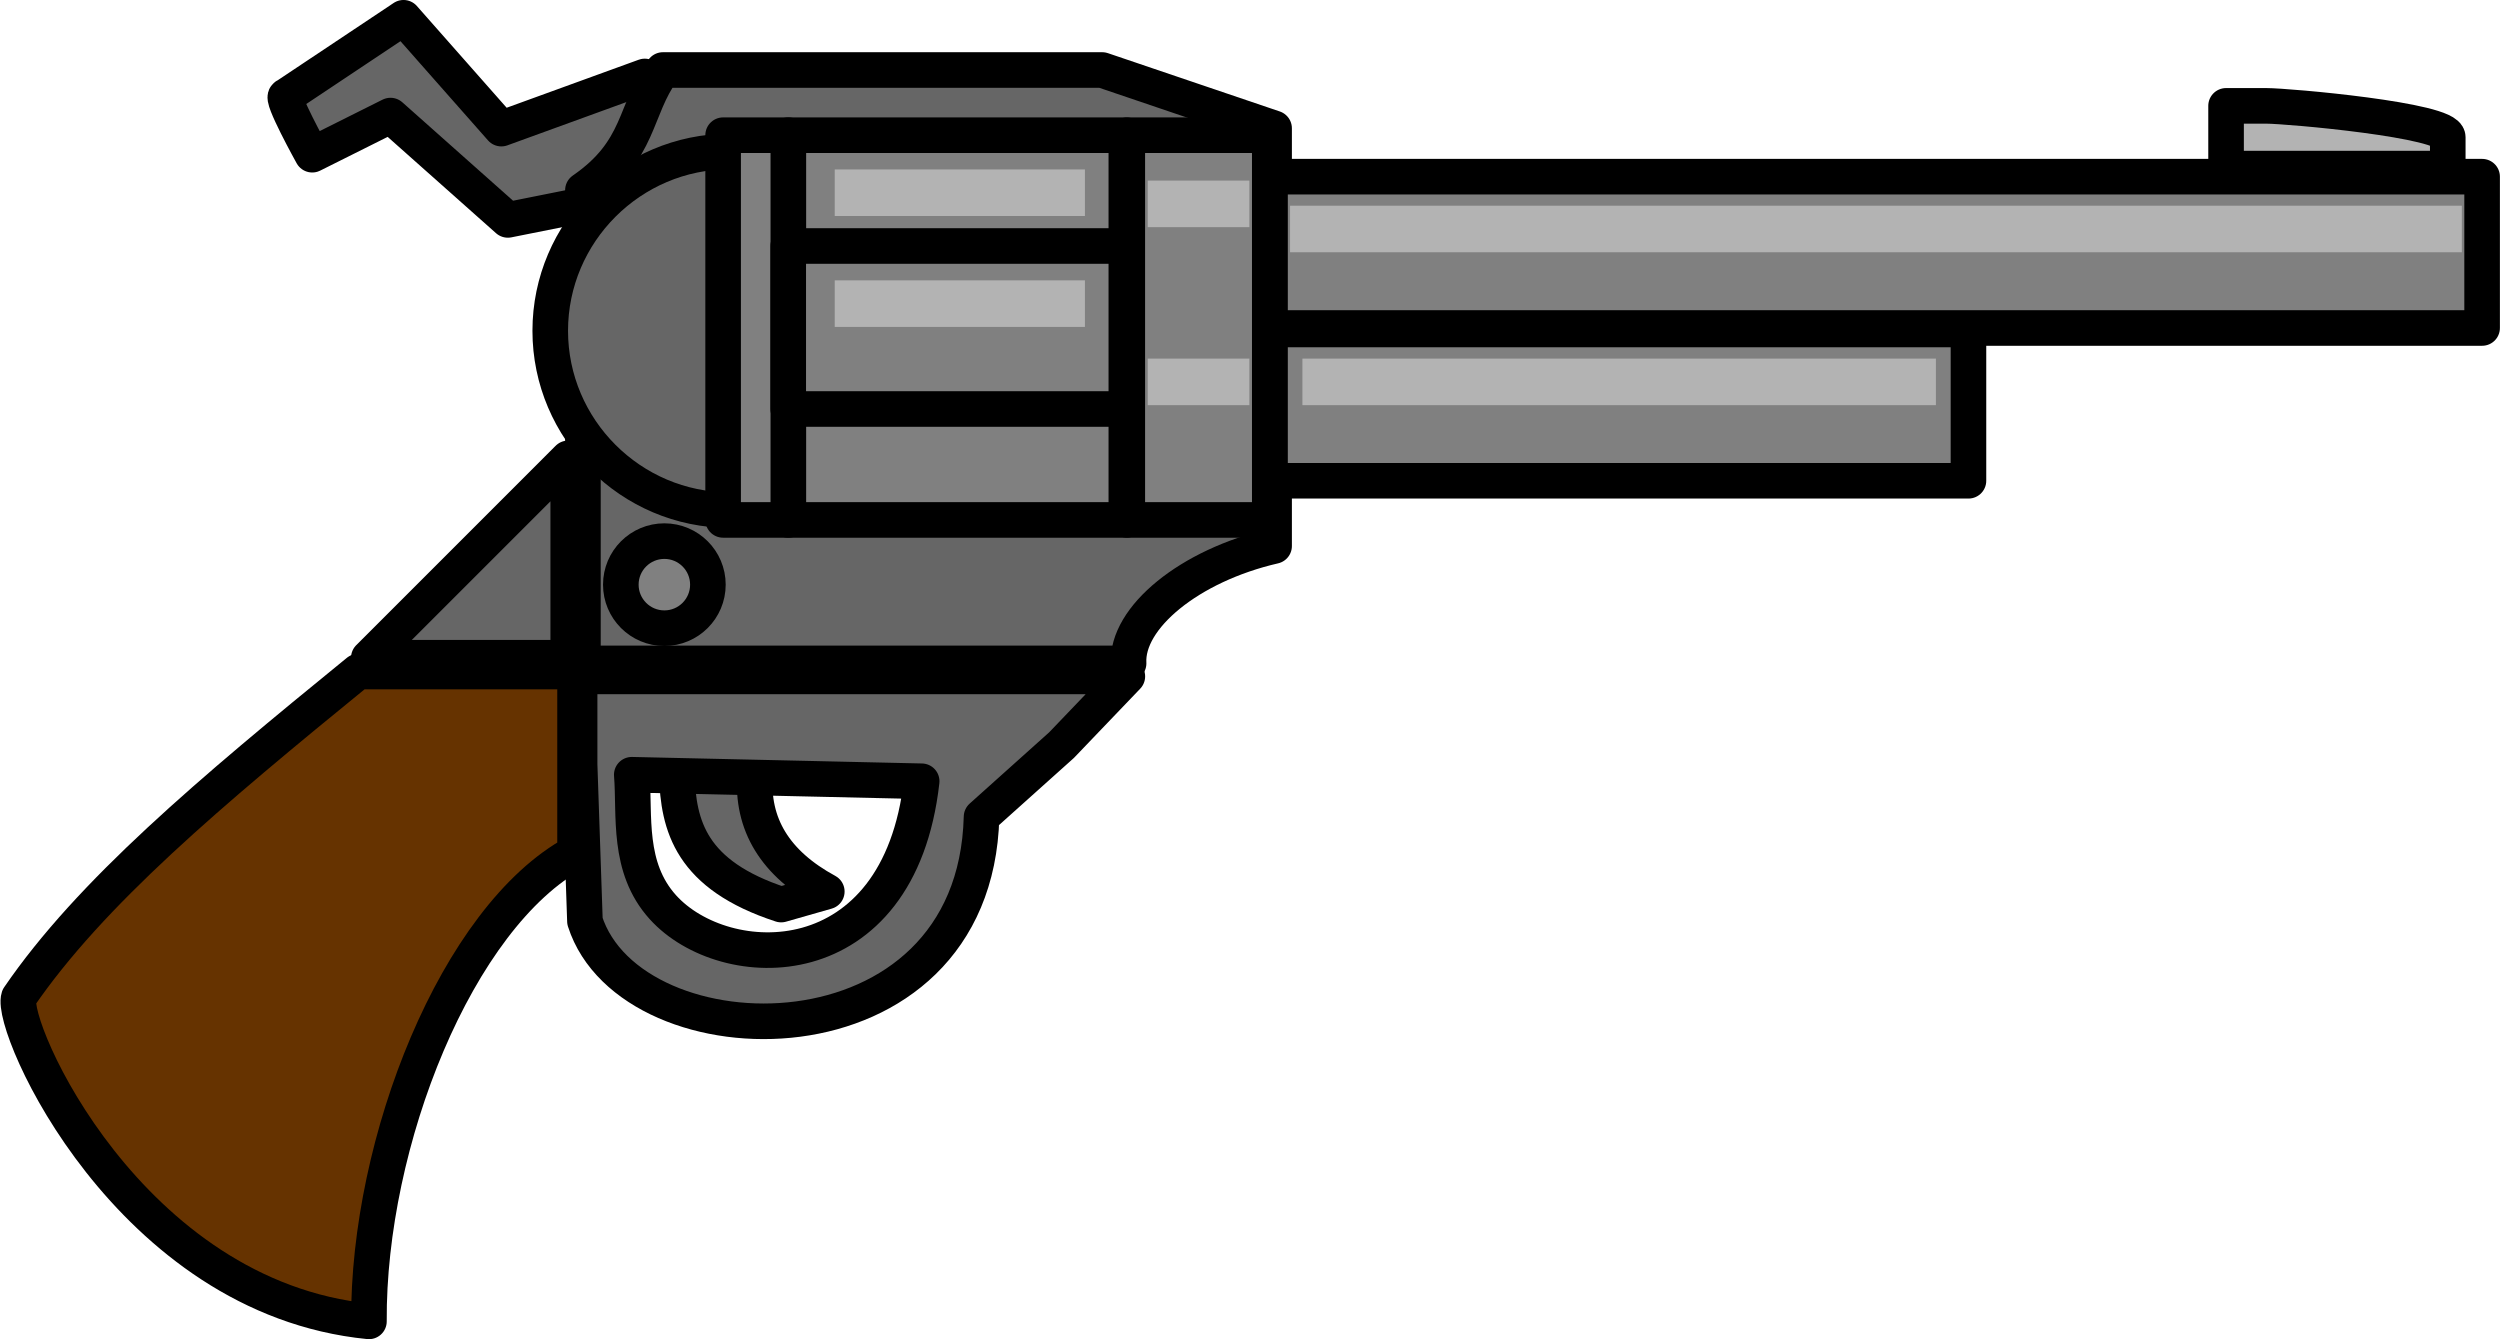
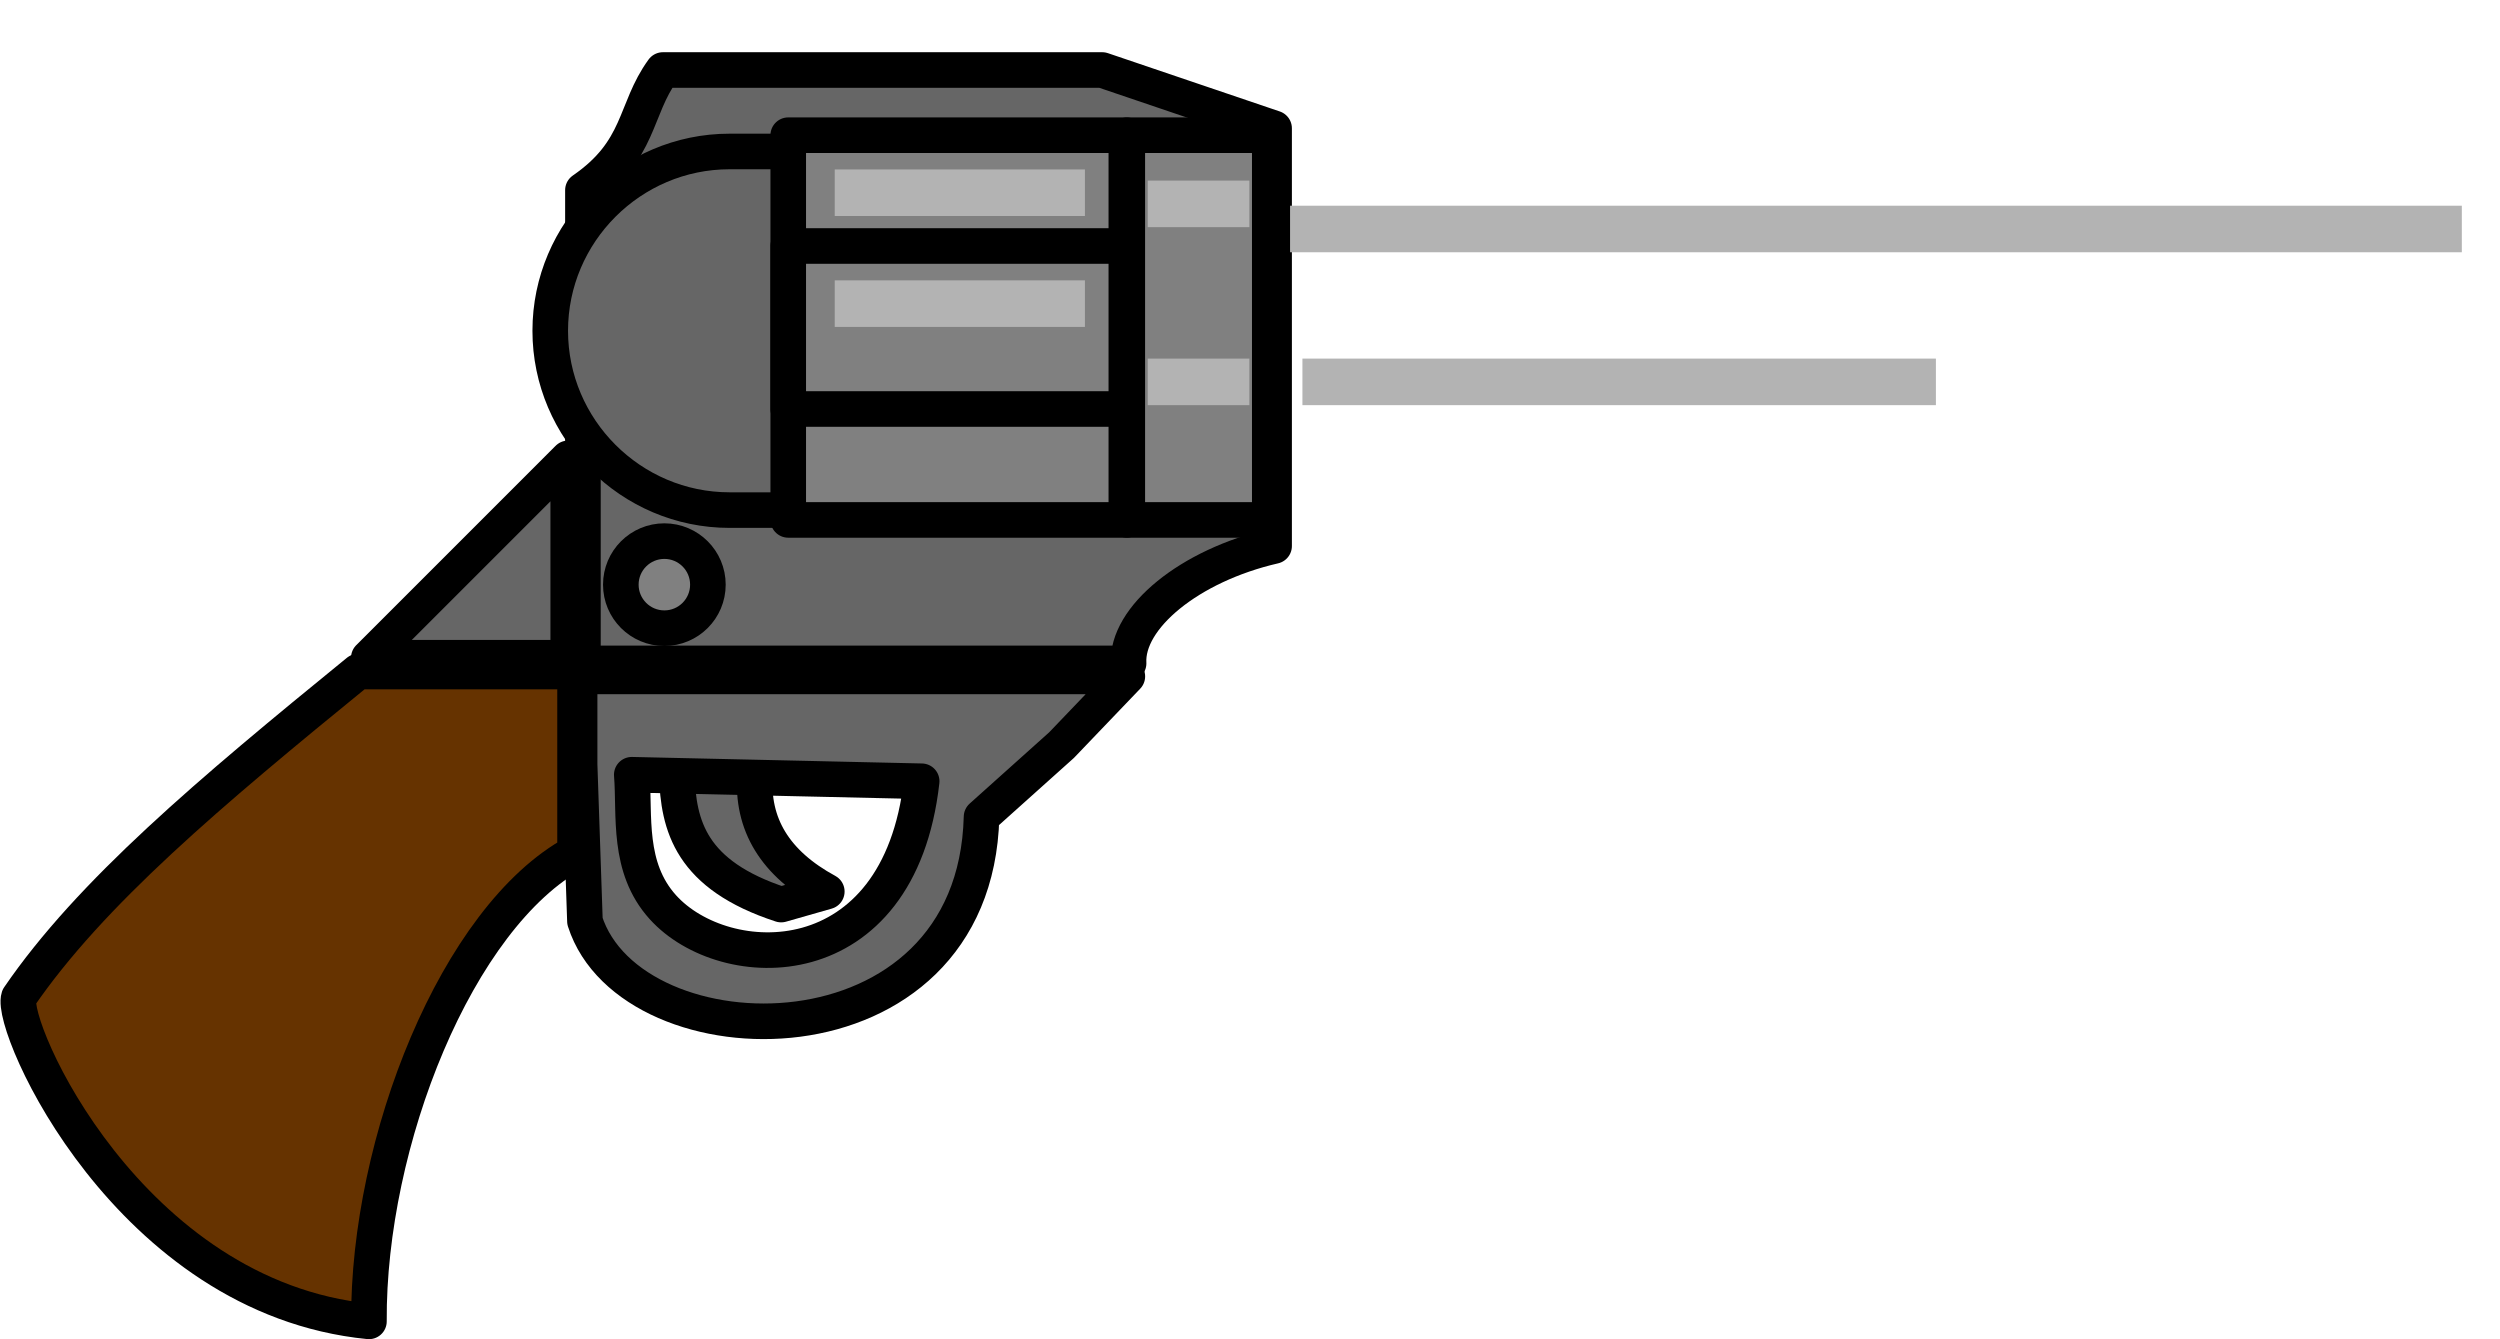
<svg xmlns="http://www.w3.org/2000/svg" id="svg6073" height="84.128mm" width="157.05mm" version="1.1" viewBox="0 0 556.494 298.092">
  <g id="layer1" transform="translate(-133.18 -229.03)">
    <g id="g7435" fill-rule="evenodd" transform="matrix(2.236 0 0 2.236 -374.53 -297.51)">
      <g stroke-linejoin="round" stroke="#000" stroke-linecap="round" stroke-miterlimit="2.613" stroke-width="3.543" fill="#666">
        <path id="path5934" d="m294.44 312.55h7.79c-0.379 4.998 2.001 8.893 7.141 11.684-1.515 0.433-3.03 0.865-4.544 1.298-9.002-2.943-10.248-7.824-10.386-12.983z" />
-         <path id="path5936" d="m255.55 245.04 11.684-7.79 9.737 11.035 14.281-5.193v7.79l-3.895 4.544-9.737 1.947-11.684-10.386-7.79 3.895s-3.246-5.842-2.597-5.842z" />
        <path id="path5938" d="m293.06 242.45h43.727l17.114 5.805v41.582c-8.45 1.947-14.728 7.14-14.486 11.684h-54.322v-47.108c5.794-3.988 5.07-7.976 7.967-11.963z" />
        <path id="path5940" d="m299.69 250.56h22.395v35.702h-22.395c-9.818 0-17.851-8.033-17.851-17.851 0-9.818 8.033-17.851 17.851-17.851z" />
      </g>
-       <path id="path5942" stroke-linejoin="round" d="m353.47 253.07h120.69v15.062h-120.69v-15.062z" stroke="#000" stroke-linecap="round" stroke-miterlimit="2.613" stroke-width="3.543" fill="#808080" />
      <path id="path5944" d="m355.49 255.96h116.65v4.634h-116.65v-4.634z" fill="#b3b3b3" />
-       <path id="path5946" stroke-linejoin="round" d="m448.67 246.02h4.003c2.142 0 18.068 1.406 18.068 3.122v3.122h-22.07v-6.244z" stroke="#000" stroke-linecap="round" stroke-miterlimit="2.613" stroke-width="3.543" fill="#b3b3b3" />
-       <path id="path5948" stroke-linejoin="round" d="m353.47 268.28h69.555v15.062h-69.555v-15.062z" stroke="#000" stroke-linecap="round" stroke-miterlimit="2.613" stroke-width="3.543" fill="#808080" />
      <path id="path5950" d="m356.72 271.18h63.064v4.635h-63.064v-4.635z" fill="#b3b3b3" />
      <path id="path5952" stroke-linejoin="round" d="m353.47 248.94h-14.184v38.299h14.184v-38.299z" stroke="#000" stroke-linecap="round" stroke-miterlimit="2.613" stroke-width="3.543" fill="#808080" />
      <path id="path5954" d="m341.32 271.18h10.119v4.635h-10.119v-4.635z" fill="#b3b3b3" />
      <path id="path5956" d="m341.32 253.46h10.119v4.635h-10.119v-4.635z" fill="#b3b3b3" />
      <g stroke-linejoin="round" stroke="#000" stroke-linecap="round" stroke-miterlimit="2.613" stroke-width="3.543" fill="#808080">
        <path id="path5958" d="m339.19 248.94h-33.658v38.299h33.658v-38.299z" />
-         <path id="path5960" d="m299.05 248.94h6.491v38.299h-6.491v-38.299z" />
        <path id="path5962" d="m339.19 259.97h-33.658v16.228h33.658v-16.228z" />
      </g>
      <path id="path5964" d="m310.16 252.35h24.907v4.635h-24.907v-4.635z" fill="#b3b3b3" />
      <path id="path5966" d="m310.16 263.39h24.907v4.635h-24.907v-4.635z" fill="#b3b3b3" />
      <g stroke-linejoin="round" stroke="#000" stroke-linecap="round" stroke-miterlimit="2.613" stroke-width="3.543">
        <path id="path5968" d="m293.2 289.35c2.393 0 4.334 1.941 4.334 4.334s-1.941 4.334-4.334 4.334-4.334-1.941-4.334-4.334 1.941-4.334 4.334-4.334z" fill="#808080" />
        <path id="path5970" d="m332.74 309.66c-2.655 2.38-5.309 4.76-7.964 7.14-0.649 25.471-34.883 24.751-39.482 10.386-0.177-5.193-0.354-10.386-0.531-15.579v-8.79h54.528l-6.551 6.843zm-42.784 2.948c8.755 0.216 20.106 0.433 28.86 0.649-2.25 19.905-19.618 19.346-25.766 12.535-3.584-3.971-2.772-9.139-3.093-13.184z" fill="#666" />
        <path id="path5972" d="m283.63 281.11-19.852 19.852h19.852v-19.852z" fill="#666" />
        <path id="path5974" d="m228.94 334.76c7.109-10.39 19.016-20.395 33.78-32.425h21.589v18.045c-11.752 6.38-20.638 28.784-20.519 46.646-23.942-2.369-35.811-29.37-34.85-32.267z" fill="#630" />
      </g>
    </g>
  </g>
</svg>